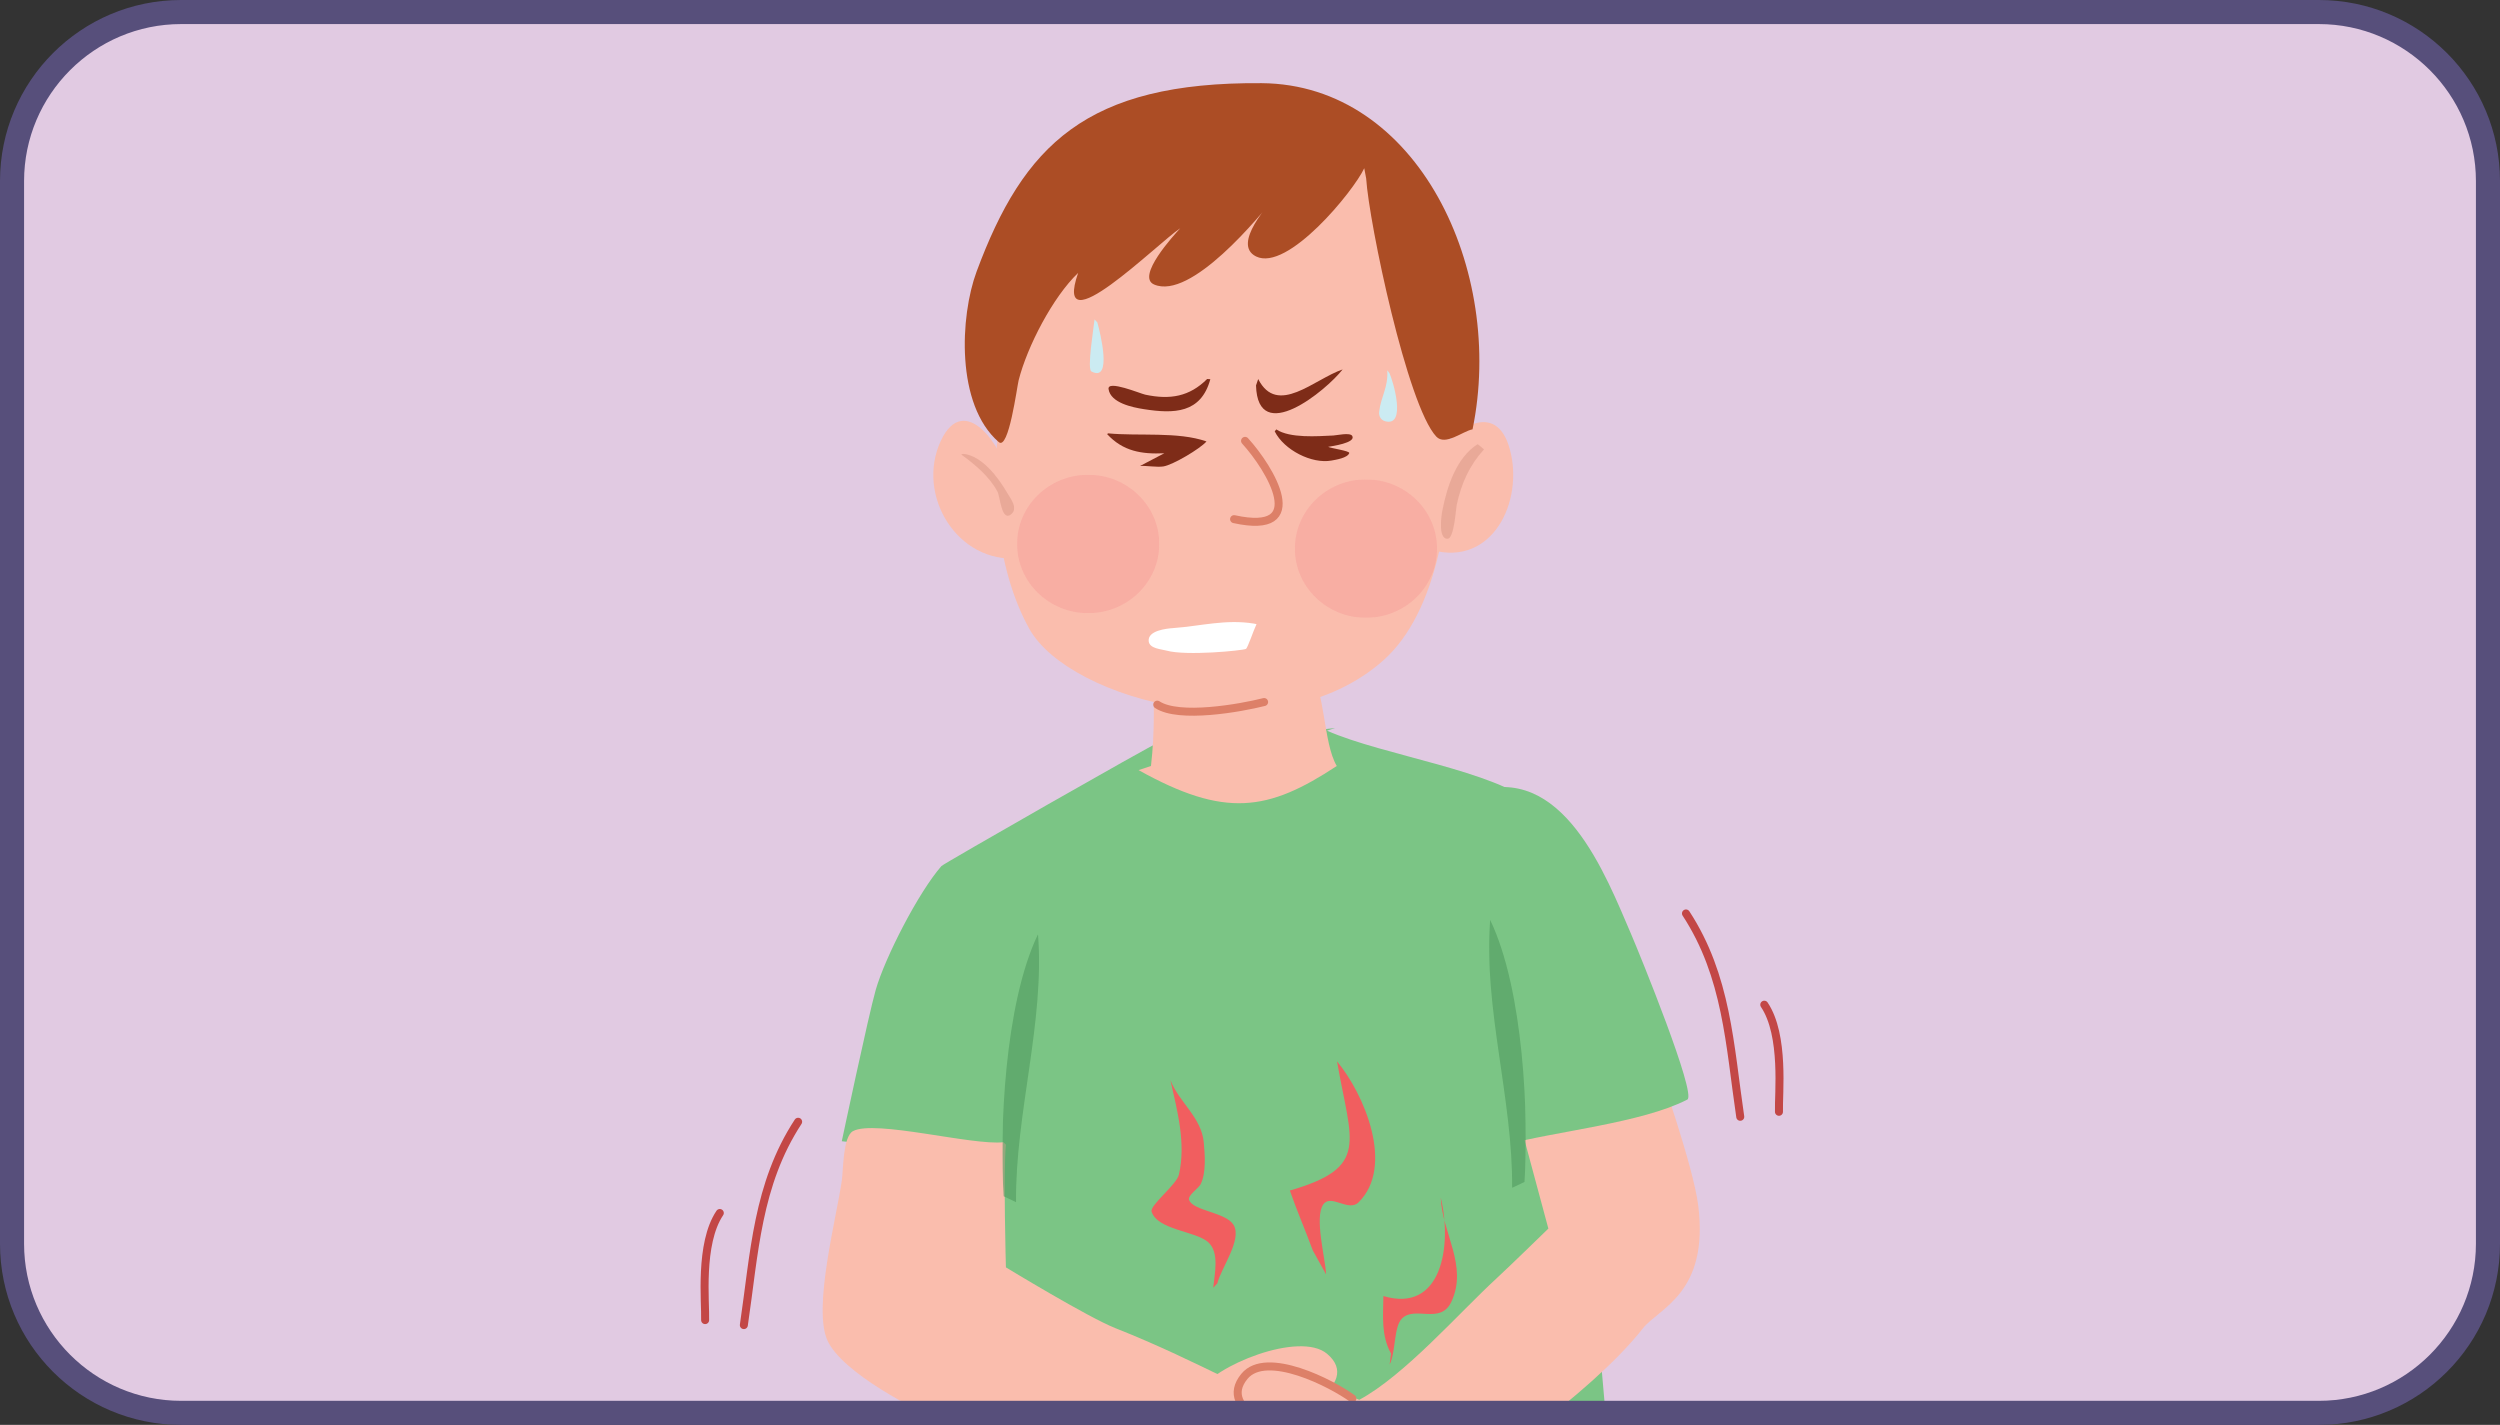
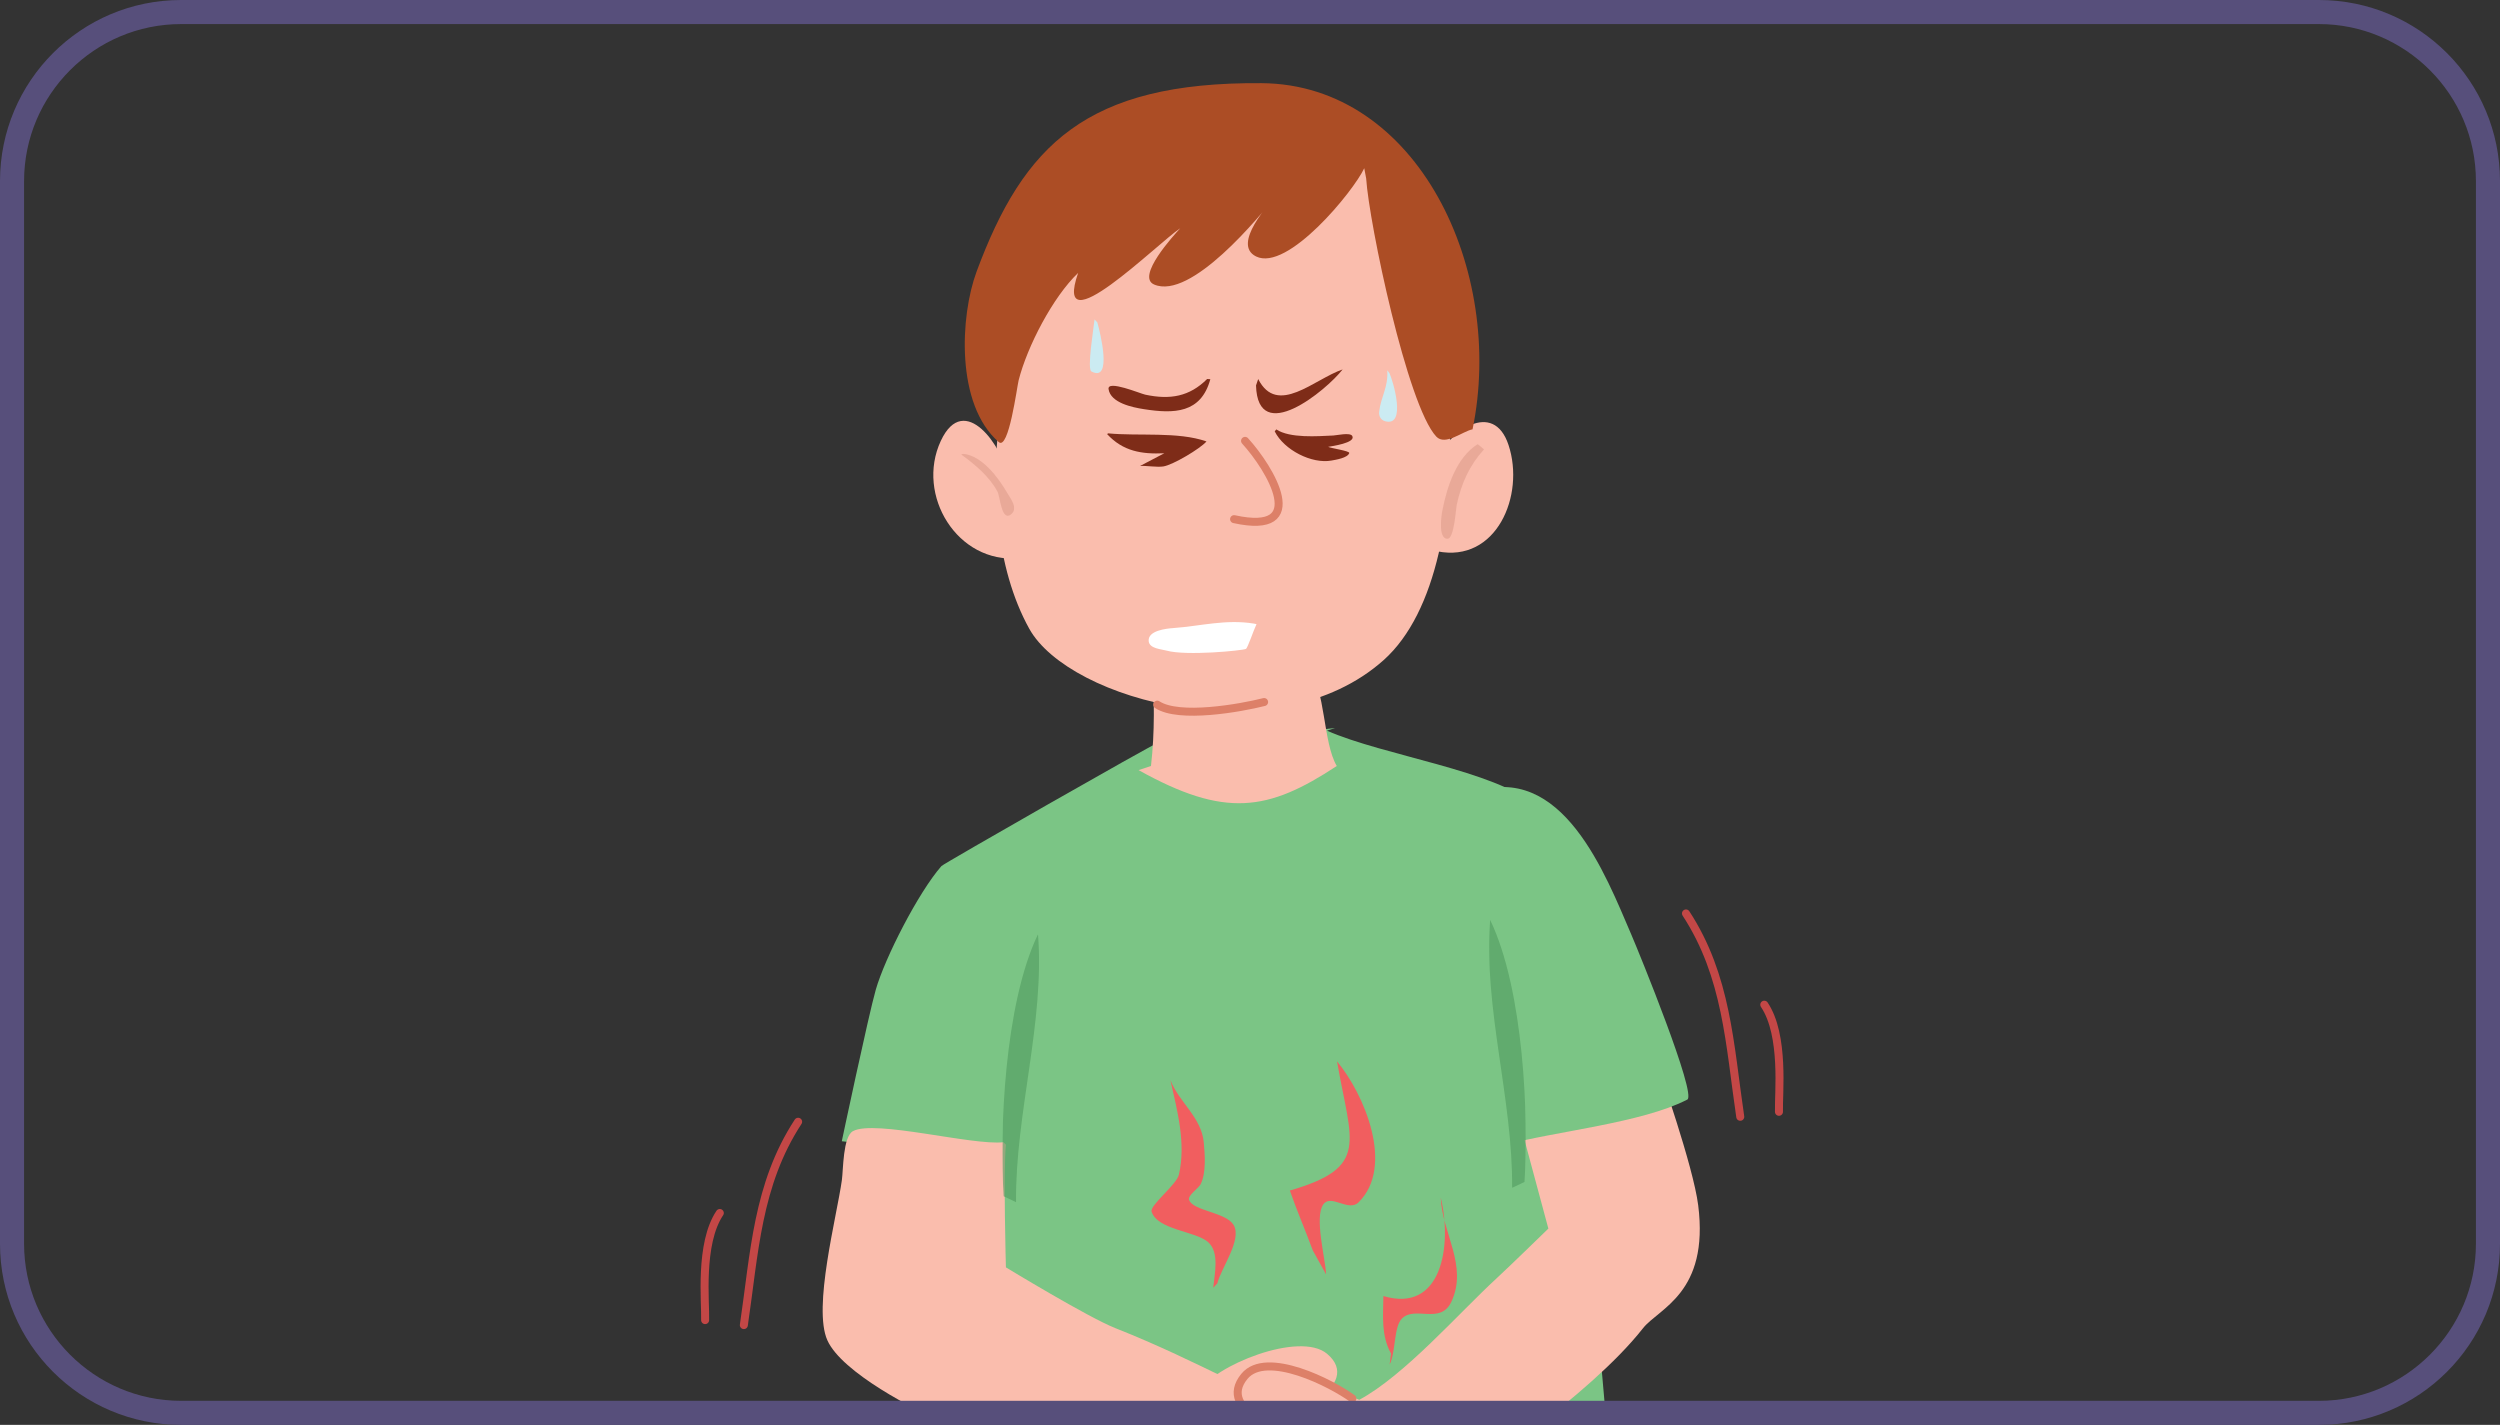
<svg xmlns="http://www.w3.org/2000/svg" id="Layer_2" data-name="Layer 2" viewBox="0 0 156.174 89.012">
  <rect x="0" y="0" width="156.174" height="89.012" fill="#333333" stroke="none" />
  <defs>
    <style>
      .cls-1 {
        fill: #574f7b;
      }

      .cls-2 {
        opacity: .61;
      }

      .cls-2, .cls-3, .cls-4 {
        isolation: isolate;
      }

      .cls-5 {
        fill: #cbebf2;
      }

      .cls-6 {
        clip-path: url(#clippath-20);
      }

      .cls-7 {
        clip-path: url(#clippath-11);
      }

      .cls-8 {
        clip-path: url(#clippath-16);
      }

      .cls-9 {
        fill: #fff;
      }

      .cls-10 {
        fill: #509b5e;
      }

      .cls-11 {
        fill: #fabdad;
      }

      .cls-12 {
        clip-path: url(#clippath-2);
      }

      .cls-13 {
        clip-path: url(#clippath-13);
      }

      .cls-14 {
        fill: #7e2c18;
      }

      .cls-15 {
        clip-path: url(#clippath-15);
      }

      .cls-16 {
        stroke: #dd8068;
      }

      .cls-16, .cls-17, .cls-18 {
        fill: none;
      }

      .cls-16, .cls-18 {
        stroke-linecap: round;
        stroke-linejoin: round;
        stroke-width: .5px;
      }

      .cls-19 {
        fill: #e1cae2;
      }

      .cls-20 {
        clip-path: url(#clippath-6);
      }

      .cls-21 {
        fill: #ac4d25;
      }

      .cls-22 {
        clip-path: url(#clippath-7);
      }

      .cls-23 {
        clip-path: url(#clippath-21);
      }

      .cls-24 {
        clip-path: url(#clippath-1);
      }

      .cls-25 {
        clip-path: url(#clippath-4);
      }

      .cls-26 {
        clip-path: url(#clippath-12);
      }

      .cls-27 {
        fill: #7bc585;
      }

      .cls-28 {
        fill: #f69795;
        fill-rule: evenodd;
      }

      .cls-29 {
        clip-path: url(#clippath-9);
      }

      .cls-30 {
        clip-path: url(#clippath);
      }

      .cls-31 {
        clip-path: url(#clippath-19);
      }

      .cls-32 {
        clip-path: url(#clippath-3);
      }

      .cls-18 {
        stroke: #c34746;
      }

      .cls-33 {
        fill: #f15e5f;
      }

      .cls-34 {
        clip-path: url(#clippath-8);
      }

      .cls-3 {
        opacity: .41;
      }

      .cls-35 {
        clip-path: url(#clippath-18);
      }

      .cls-36 {
        clip-path: url(#clippath-14);
      }

      .cls-37 {
        clip-path: url(#clippath-17);
      }

      .cls-38 {
        clip-path: url(#clippath-5);
      }

      .cls-39 {
        clip-path: url(#clippath-10);
      }

      .cls-4 {
        opacity: .14;
      }
    </style>
    <clipPath id="clippath">
      <rect class="cls-17" x="20.836" y="1.099" width="105.843" height="86.599" />
    </clipPath>
    <clipPath id="clippath-1">
      <rect class="cls-17" x="95.13" y="59.404" width="2.141" height="12.509" />
    </clipPath>
    <clipPath id="clippath-2">
      <rect class="cls-17" x="94.76" y="59.146" width="3.007" height="13.029" />
    </clipPath>
    <clipPath id="clippath-3">
      <rect class="cls-17" x="94.76" y="59.146" width="3.007" height="13.029" />
    </clipPath>
    <clipPath id="clippath-4">
      <rect class="cls-17" x="62.618" y="58.36" width="2.291" height="16.738" />
    </clipPath>
    <clipPath id="clippath-5">
      <rect class="cls-17" x="62.189" y="58.144" width="3.508" height="17.037" />
    </clipPath>
    <clipPath id="clippath-6">
      <rect class="cls-17" x="62.189" y="58.144" width="3.007" height="17.037" />
    </clipPath>
    <clipPath id="clippath-7">
      <rect class="cls-17" x="90.013" y="27.743" width="2.693" height="5.922" />
    </clipPath>
    <clipPath id="clippath-8">
      <rect class="cls-17" x="89.749" y="27.577" width="3.007" height="6.514" />
    </clipPath>
    <clipPath id="clippath-9">
      <rect class="cls-17" x="89.749" y="27.577" width="3.007" height="6.514" />
    </clipPath>
    <clipPath id="clippath-10">
      <rect class="cls-17" x="60.042" y="28.346" width="3.315" height="3.88" />
    </clipPath>
    <clipPath id="clippath-11">
      <rect class="cls-17" x="59.683" y="28.078" width="4.009" height="5.011" />
    </clipPath>
    <clipPath id="clippath-12">
      <rect class="cls-17" x="59.683" y="28.078" width="4.009" height="4.51" />
    </clipPath>
    <clipPath id="clippath-13">
-       <rect class="cls-17" x="63.537" y="29.659" width="8.88" height="8.644" />
-     </clipPath>
+       </clipPath>
    <clipPath id="clippath-14">
      <rect class="cls-17" x="63.191" y="29.581" width="9.521" height="9.02" />
    </clipPath>
    <clipPath id="clippath-15">
-       <rect class="cls-17" x="63.191" y="29.581" width="9.521" height="9.02" />
-     </clipPath>
+       </clipPath>
    <clipPath id="clippath-16">
      <rect class="cls-17" x="80.891" y="29.948" width="8.88" height="8.644" />
    </clipPath>
    <clipPath id="clippath-17">
-       <rect class="cls-17" x="80.729" y="29.581" width="9.521" height="9.02" />
-     </clipPath>
+       </clipPath>
    <clipPath id="clippath-18">
-       <rect class="cls-17" x="80.729" y="29.581" width="9.521" height="9.02" />
-     </clipPath>
+       </clipPath>
    <clipPath id="clippath-19">
      <rect class="cls-17" x="93.024" y="57.466" width="2.291" height="16.738" />
    </clipPath>
    <clipPath id="clippath-20">
      <rect class="cls-17" x="92.255" y="57.142" width="3.508" height="17.538" />
    </clipPath>
    <clipPath id="clippath-21">
      <rect class="cls-17" x="92.756" y="57.142" width="3.007" height="17.538" />
    </clipPath>
  </defs>
  <g id="Layer_1-2" data-name="Layer 1">
-     <path class="cls-19" d="m155.877,76.97c0,6.108-5.059,11.06-11.299,11.06H11.4c-6.241,0-11.299-4.951-11.299-11.06V11.454C.1,5.346,5.159.394,11.4.394h133.178c6.241,0,11.299,4.952,11.299,11.06v65.516Z" />
    <g class="cls-30">
      <g>
        <path class="cls-27" d="m83.412,45.477c-3.566.461-7.622-.254-11.02.896-.437.148-13.452,7.582-13.579,7.727-1.438,1.644-3.529,5.721-4.105,7.732-.455,1.59-2.122,9.462-2.122,9.462l9.011.925s-2.888,20.394-1.33,21.561c1.524,1.142,10.649,2.027,12.594,2.167,8.202.589,27.865-2.485,27.865-2.485,0,0-2.149-27.581-3.729-32.38-.625-1.899.721-9.189-1.078-10.76-2.514-2.194-9.485-3.113-13.023-4.678" />
        <path class="cls-11" d="m68.509,11.834c-5.933,5.933-8.406,19.878-4.212,27.441,2.511,4.528,15.445,7.939,22.141,1.959,6.645-5.935,4.642-26.109-1.381-31.299-5.057-4.357-12.433.952-17.316,2.497" />
        <path class="cls-11" d="m62.96,29.796c-.276-1.83-2.713-5.41-4.187-2.257-1.584,3.39,1.038,7.691,4.874,7.33" />
        <path class="cls-11" d="m89.699,28.765c.802-1.802,3.592-3.834,4.54-.96,1.039,3.15-.765,7.381-4.454,6.635" />
        <path class="cls-21" d="m85.224,10.509c-.666,1.432-4.795,6.487-6.76,5.51-1.528-.76.816-3.286,1.359-3.933-1.144,1.468-5.435,6.679-7.728,5.686-1.14-.494,1.238-3.08,1.635-3.514-1.406.925-8.018,7.524-6.38,2.791-1.58,1.507-3.181,4.598-3.716,6.706-.103.405-.62,4.4-1.241,3.862-2.701-2.339-2.417-7.87-1.387-10.647,2.929-7.894,6.841-11.861,17.807-11.775,9.792.077,15.216,11.726,13.177,21.625-.619.116-1.706,1.053-2.268.451-1.803-1.932-4.195-13.302-4.378-16.123" />
        <path class="cls-14" d="m78.599,23.678c1.195,2.352,3.505-.003,5.275-.6-1.025,1.315-5.305,4.835-5.411.999" />
        <g class="cls-24">
          <g class="cls-2">
            <g class="cls-12">
              <g class="cls-32">
                <path class="cls-10" d="m97.271,71.913c-.742-3.88-.495-8.893-1.942-12.509-.521,4.233.118,8.077.33,12.312" />
              </g>
            </g>
          </g>
        </g>
        <path class="cls-11" d="m71.987,41.489c.117,2.119.159,4.25-.086,6.362l-.774.258c5.391,3.003,8.082,2.579,12.381-.258-.866-1.462-.705-4.821-1.727-5.978-.157-.178-.34-.19-.562-.169-3.429.328-5.421.454-8.544-1.419" />
        <path class="cls-11" d="m62.839,71.507c-.167,1.677,0,7.665,0,7.665,0,0,5.134,3.124,6.83,3.794,5.362,2.117,9.113,4.488,14.534,6.5,1.013.376,5.277,1.614,5.532,2.649.467,1.891-3.95,7.656-5.384,8.814-1.298,1.049-2.39-.53-3.381-1.23-2.983-2.106-5.534-4.289-5.534-4.289,0,0-11.317-4.429-16.392-6.526-1.847-.763-6.462-3.144-7.361-5.161-.912-2.045.58-7.673.908-9.998.091-.64.062-2.719.693-3.063,1.352-.737,7.488.917,9.403.691" />
        <path class="cls-11" d="m74.884,86.944c.926-1.628,6.303-3.812,8.015-2.375,2.345,1.971-2.446,4.159-3.792,4.243" />
        <g class="cls-25">
          <g class="cls-2">
            <g class="cls-38">
              <g class="cls-20">
                <path class="cls-10" d="m62.699,74.731c-.267-4.027.04-11.993,2.145-16.37.43,5.482-1.426,11.206-1.372,16.738" />
              </g>
            </g>
          </g>
        </g>
        <path class="cls-14" d="m75.41,23.675c-1.103,1.102-2.316,1.31-3.864.98-.315-.067-2.381-.94-2.295-.348.127.868,1.508,1.143,2.196,1.251,1.895.3,3.579.27,4.162-1.869" />
        <path class="cls-14" d="m69.217,27.071c1.905.185,4.377-.121,6.152.506-.393.454-2.107,1.473-2.699,1.562-.396.06-1.047-.055-1.45-.032l1.512-.791c-1.421.065-2.578-.125-3.569-1.195" />
        <path class="cls-14" d="m79.729,26.825c.859.565,2.573.425,3.561.381.218-.01,1.054-.206,1.185.027.247.437-1.316.644-1.507.681.17.09,1.368.254,1.32.39-.106.305-.844.417-1.11.466-1.221.225-2.963-.652-3.547-1.823" />
        <path class="cls-16" d="m77.778,27.541c1.579,1.733,4.118,5.947-.685,4.89" />
        <path class="cls-16" d="m72.294,44.019c1.359.896,5.182.214,6.674-.163" />
        <g class="cls-22">
          <g class="cls-4">
            <g class="cls-34">
              <g class="cls-29">
                <path class="cls-14" d="m92.311,27.743c-1.325.834-1.907,2.636-2.201,4.114-.066.331-.287,1.752.292,1.807.44.042.536-1.822.602-2.131.278-1.318.792-2.462,1.703-3.462" />
              </g>
            </g>
          </g>
        </g>
        <g class="cls-39">
          <g class="cls-4">
            <g class="cls-7">
              <g class="cls-26">
                <path class="cls-14" d="m60.171,28.346c1.186.133,2.182,1.467,2.746,2.439.204.353.683.925.288,1.308-.63.611-.728-1.069-.891-1.376-.51-.952-1.413-1.708-2.272-2.327" />
              </g>
            </g>
          </g>
        </g>
        <path class="cls-9" d="m78.332,38.956c-1.751-.288-3.324.155-5.04.28-.405.029-1.612.148-1.533.825.053.462.777.488,1.112.582,1.225.344,4.738,0,4.962-.106.106-.05.46-1.123.661-1.547" />
        <g class="cls-13">
          <g class="cls-3">
            <g class="cls-36">
              <g class="cls-15">
                <path class="cls-28" d="m67.978,29.659c2.452,0,4.44,1.935,4.44,4.322,0,2.387-1.988,4.322-4.44,4.322-2.452,0-4.44-1.935-4.44-4.322,0-2.387,1.988-4.322,4.44-4.322Z" />
              </g>
            </g>
          </g>
        </g>
        <g class="cls-8">
          <g class="cls-3">
            <g class="cls-37">
              <g class="cls-35">
                <path class="cls-28" d="m85.331,29.948c2.452,0,4.44,1.935,4.44,4.322,0,2.387-1.988,4.322-4.44,4.322-2.452,0-4.44-1.935-4.44-4.322,0-2.387,1.988-4.322,4.44-4.322Z" />
              </g>
            </g>
          </g>
        </g>
        <path class="cls-11" d="m84.674,87.351c-1.265-.93-5.377-3.051-6.745-1.386-1.786,2.173,2.58,3.571,4.012,3.99-2.416,1.146-4.892,4.28-5.515,5.162-1.611,2.278-.556,3.13.139,2.843,2.377-.984,3.842-3.181,5.766-4.749-1.483,1.936-3.064,3.718-4.734,5.488-.454.482-1.372,2.281-.537,2.278,1.805-.007,5.142-3.243,7.027-4.743-1.02,1.53-2.717,2.527-3.609,4.186-.193.361-.809,1.217-.404,1.597,1.619,1.517,5.13-3.108,5.916-4.016-.322.651-3.241,3.717-2.229,4.385.692.457,2.264-.625,2.728-1.068,2.151-2.056,5.065-9.036,5.065-9.036,0,0,7.698-4.999,11.078-9.301.989-1.259,4.148-2.185,3.454-7.688-.309-2.455-2.478-8.588-2.478-8.588,0,0-1.906,1-2.509,1.261-1.392.601-6.276,1.715-6.276,1.715l1.903,7.068s-2.421,2.36-3.238,3.111c-2.355,2.167-5.739,6.056-8.572,7.585" />
        <path class="cls-16" d="m84.484,87.365c-1.265-.93-5.376-3.051-6.745-1.386-1.786,2.173,2.58,3.571,4.012,3.99-2.416,1.146-4.892,4.28-5.514,5.162-1.611,2.278-.556,3.13.138,2.842,2.377-.983,3.842-3.181,5.767-4.749-1.483,1.936-3.065,3.718-4.734,5.488-.454.482-1.372,2.281-.537,2.278,1.804-.007,5.141-3.243,7.027-4.743-1.021,1.529-2.717,2.527-3.609,4.186-.193.36-.81,1.217-.404,1.597,1.619,1.516,5.129-3.109,5.916-4.016-.322.651-3.242,3.717-2.23,4.385.693.457,2.264-.625,2.729-1.068,2.151-2.055,5.065-9.036,5.065-9.036" />
        <path class="cls-27" d="m91.99,49.523c5.613-2.042,8.33,5.179,9.913,8.849.514,1.191,4.105,10.006,3.503,10.318-2.82,1.463-8.296,1.991-11.345,2.821-.15-4.418-1.578-9.518-2.562-13.818-.476-2.084-.37-3.736-1.797-5.45" />
        <g class="cls-31">
          <g class="cls-2">
            <g class="cls-6">
              <g class="cls-23">
                <path class="cls-10" d="m95.234,73.836c.267-4.027-.04-11.993-2.145-16.37-.43,5.482,1.426,11.206,1.372,16.738" />
              </g>
            </g>
          </g>
        </g>
        <path class="cls-5" d="m68.375,19.952c-.045.492-.48,3.1-.196,3.251,1.342.714.538-2.468.372-3.061" />
        <path class="cls-5" d="m86.661,23.132c.076,1.051-.398,1.64-.505,2.59-.031.279.106.523.387.596,1.335.346.483-2.521.254-3.011" />
        <path class="cls-33" d="m82.011,78.116c-.461-1.253-.997-2.482-1.435-3.743,5.01-1.459,3.833-2.968,2.947-8.068,1.684,2.01,3.624,6.552,1.348,8.802-.635.628-1.726-.551-2.207.135-.57.813.139,3.385.177,4.37" />
        <path class="cls-33" d="m75.789,80.447c.079-.856.42-2.226-.339-2.87-.794-.674-3.147-.747-3.51-1.885-.126-.397,1.559-1.681,1.706-2.313.452-1.947-.103-4-.531-5.9.544,1.378,1.933,2.323,2.082,3.867.075.77.161,1.928-.197,2.637-.122.241-.818.694-.719.975.244.692,2.287.762,2.776,1.556.564.917-.79,2.719-1.008,3.653" />
        <path class="cls-33" d="m86.897,84.56c-.63-1.16-.49-2.318-.477-3.597,3.647,1.092,4.31-3.148,3.583-6.151.079,2.216,1.715,4.258.664,6.509-.679,1.454-2.281.223-3.094,1.054-.513.524-.378,2.126-.764,2.864" />
        <path class="cls-18" d="m105.322,57.063c2.562,3.917,2.727,8.217,3.391,12.702" />
        <path class="cls-18" d="m110.214,62.763c1.289,1.921.881,5.589.917,6.69" />
        <path class="cls-18" d="m49.859,70.076c-2.561,3.916-2.727,8.217-3.391,12.702" />
        <path class="cls-18" d="m44.966,75.776c-1.289,1.921-.881,5.589-.917,6.69" />
      </g>
    </g>
    <path class="cls-1" d="m144.858,1.504c5.41,0,9.812,4.402,9.812,9.812v66.381c0,5.41-4.402,9.812-9.812,9.812H11.316c-5.41,0-9.812-4.402-9.812-9.812V11.316C1.504,5.906,5.905,1.504,11.316,1.504h133.542m0-1.504H11.316C5.066,0,0,5.066,0,11.316v66.381c0,6.25,5.066,11.316,11.316,11.316h133.542c6.249,0,11.316-5.066,11.316-11.316V11.316c0-6.25-5.066-11.316-11.316-11.316h0Z" />
  </g>
</svg>